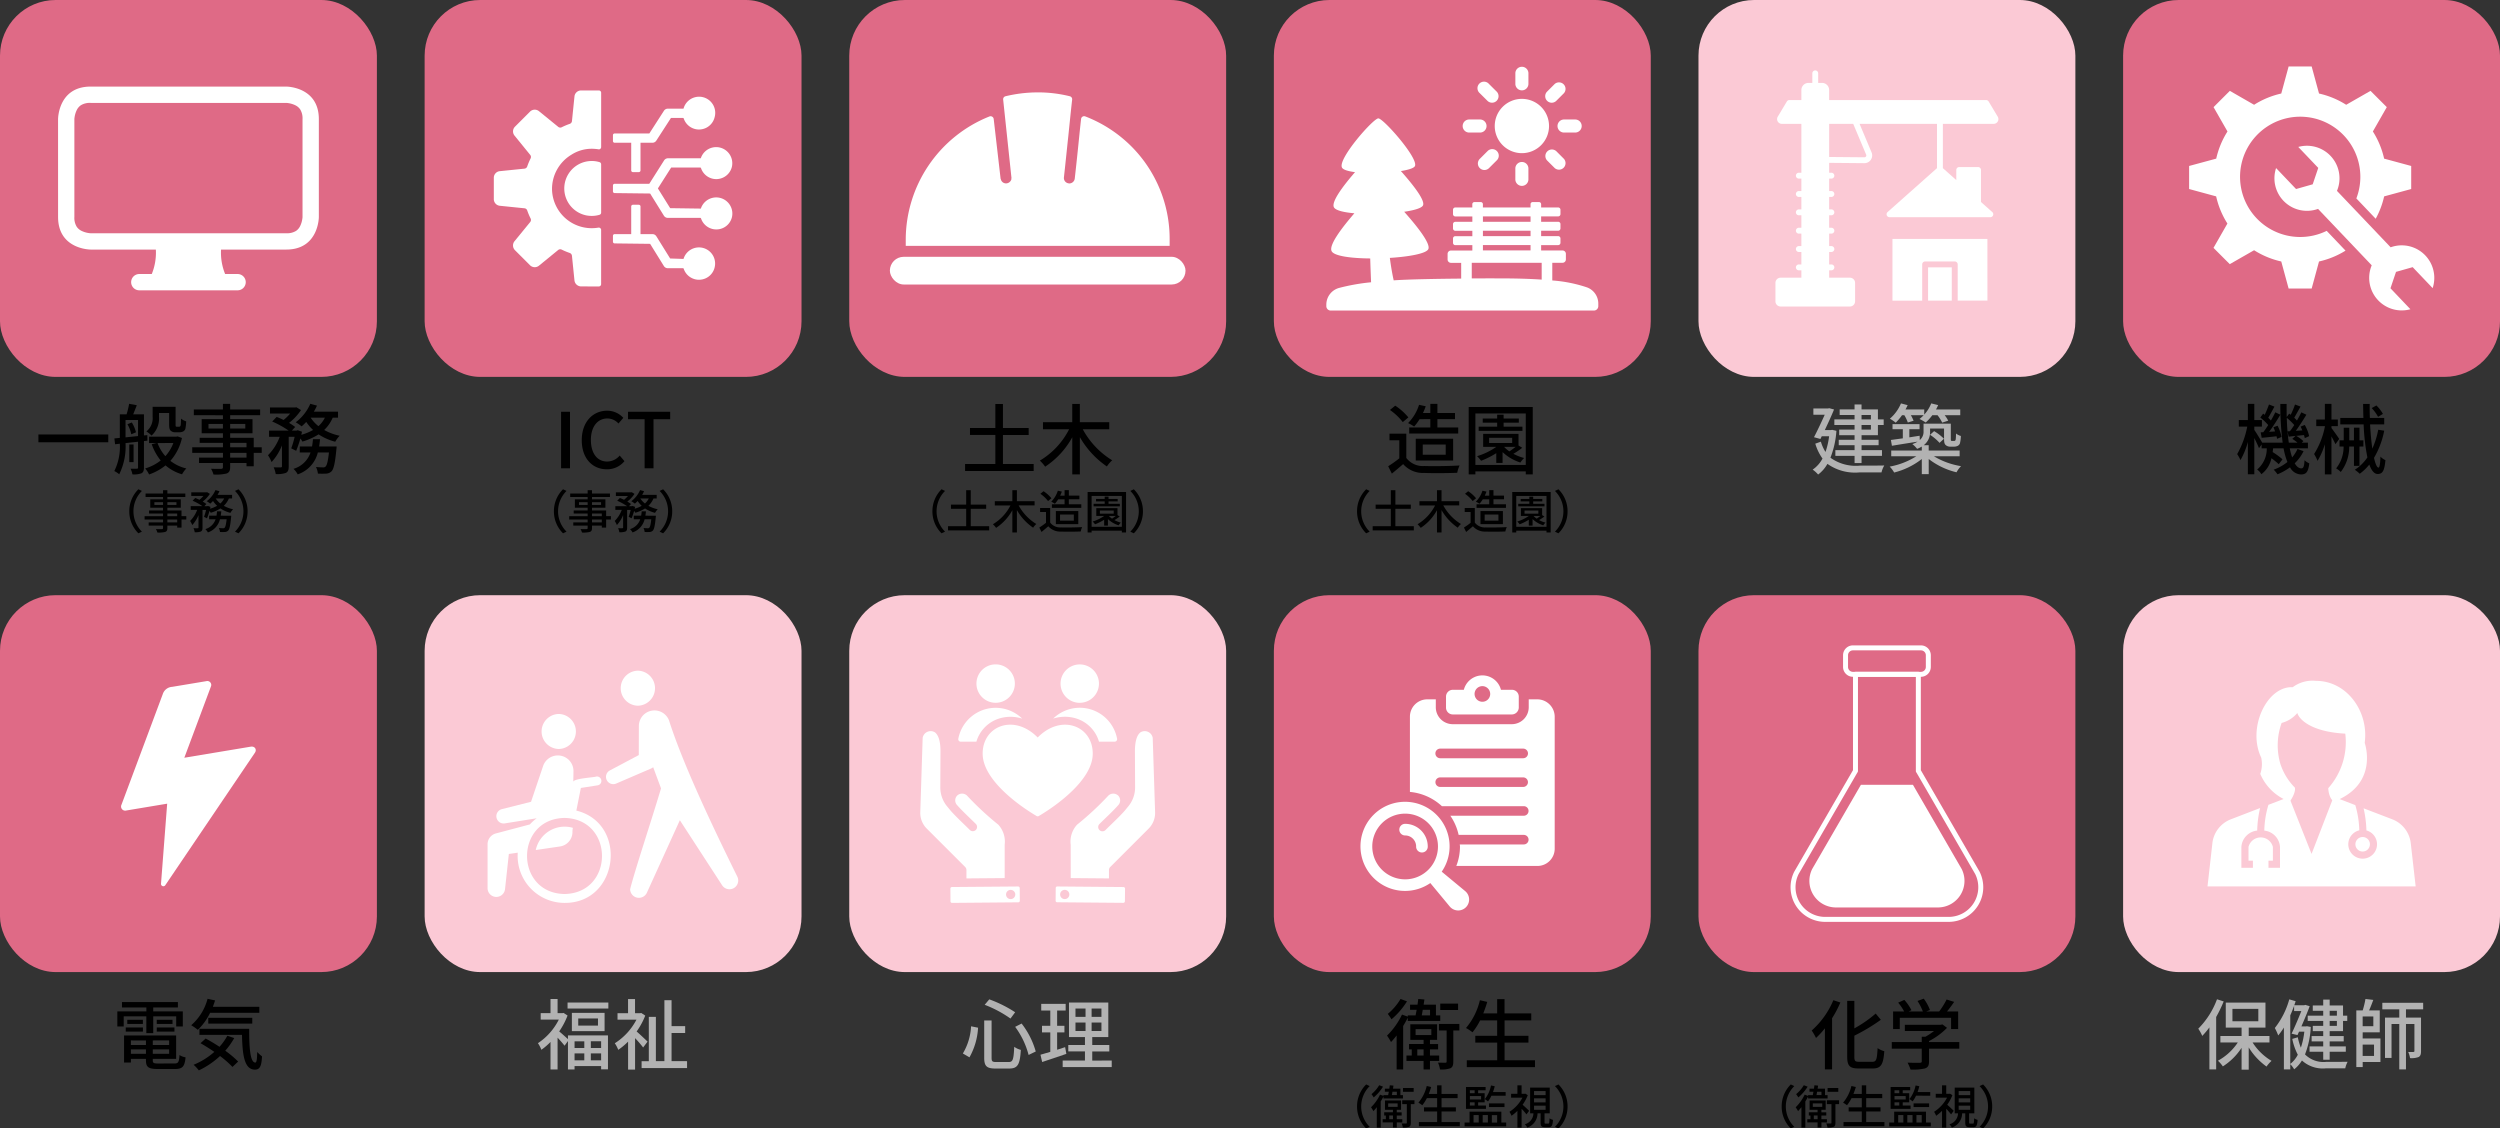
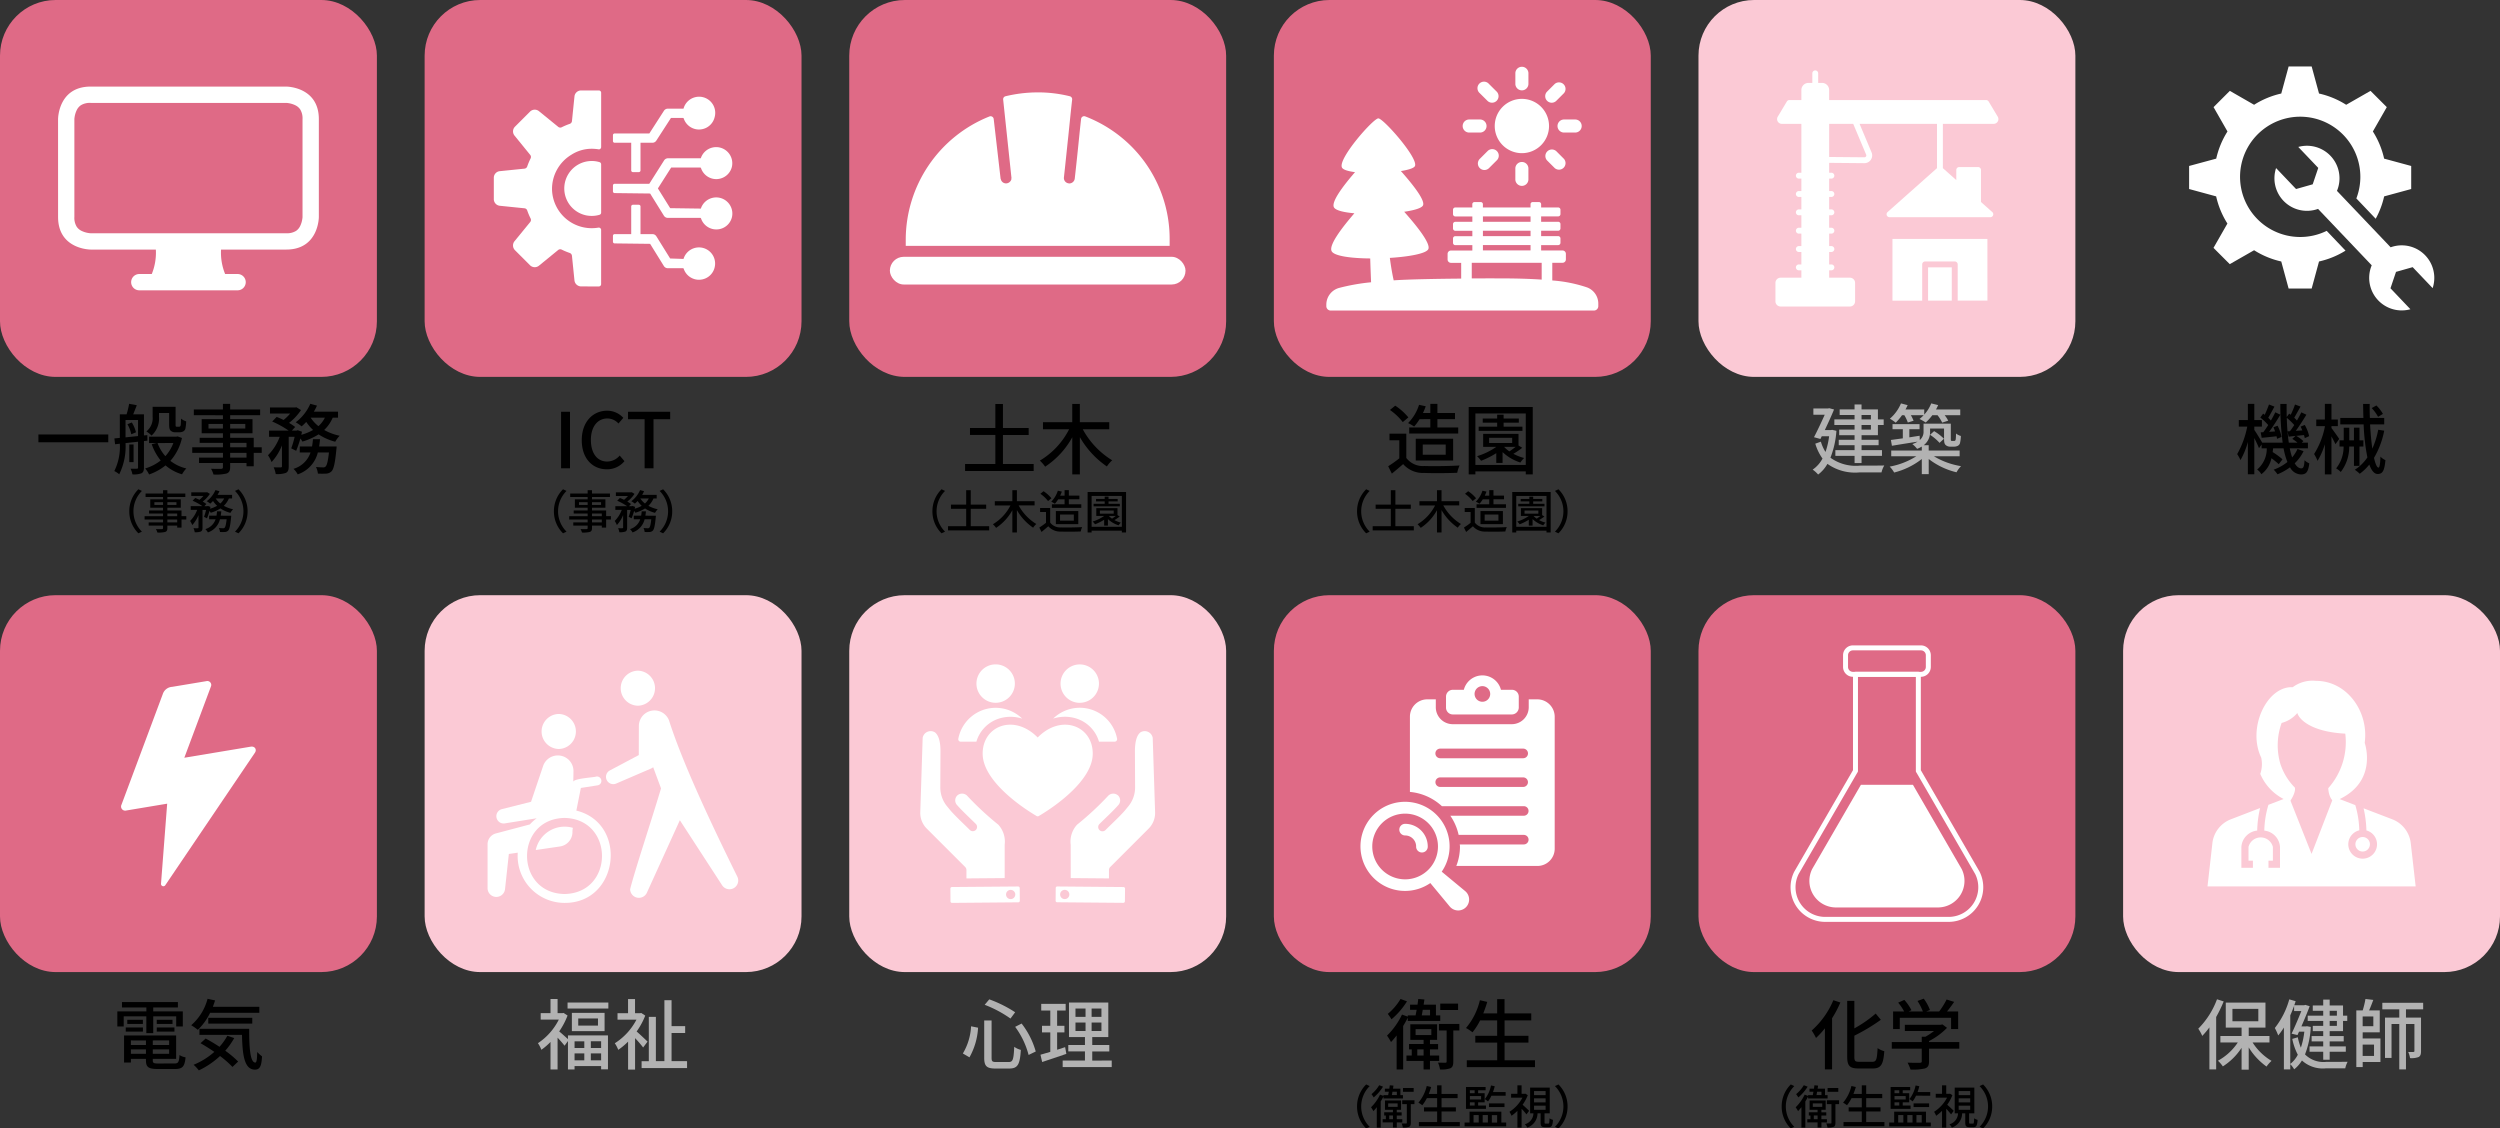
<svg xmlns="http://www.w3.org/2000/svg" viewBox="0 0 325.36 146.866">
  <rect x="0" y="0" width="325.36" height="146.866" fill="#333333" stroke="none" />
  <defs>
    <style>.cls-1{fill:#df6a86;}.cls-2{fill:#fbc9d5;}.cls-3{fill:#b2b2b2;}.cls-4,.cls-5{fill:#fff;}.cls-5{fill-rule:evenodd;}</style>
  </defs>
  <g id="レイヤー_2" data-name="レイヤー 2">
    <g id="文字">
      <rect class="cls-1" width="49.051" height="49.051" rx="7.241" />
      <rect class="cls-1" x="55.262" width="49.051" height="49.051" rx="7.241" />
      <rect class="cls-1" x="110.524" width="49.051" height="49.051" rx="7.241" />
      <rect class="cls-1" x="165.786" width="49.051" height="49.051" rx="7.241" />
      <rect class="cls-2" x="221.047" width="49.051" height="49.051" rx="7.241" />
-       <rect class="cls-1" x="276.309" width="49.051" height="49.051" rx="7.241" />
      <path d="M14.092,56.539v1.02H5v-1.02Z" />
      <path d="M18.734,57.4v3.449c0,.389-.08.619-.33.749a2.889,2.889,0,0,1-1.169.14,2.62,2.62,0,0,0-.25-.74c.37.01.72.01.819,0,.121,0,.161-.04.161-.149V57.488l-1.629.18a8.116,8.116,0,0,1-.821,4.058,2.946,2.946,0,0,0-.639-.42,7.083,7.083,0,0,0,.719-3.558l-.619.07-.09-.759.709-.071V53.92h.88a10.838,10.838,0,0,0,.33-1.369l1,.19c-.16.4-.33.829-.469,1.179h1.4v2.749l.44-.04.009.72Zm-.769-.649V54.66H16.336v2.259Zm-.81-1.77a4.3,4.3,0,0,1,.54,1.28l-.61.259a4.3,4.3,0,0,0-.5-1.309Zm.229,5.167h-.559v-2.3h.559ZM23.681,57a6.677,6.677,0,0,1-1.508,2.978,5.389,5.389,0,0,0,2.078.99,3.556,3.556,0,0,0-.56.76,5.7,5.7,0,0,1-2.148-1.16,6.986,6.986,0,0,1-2.139,1.18,3.384,3.384,0,0,0-.51-.78,5.989,5.989,0,0,0,2.019-1.039,7.118,7.118,0,0,1-1.169-2.119l.659-.15h-1v-.83h3.548l.16-.039ZM20.693,54.25a2.985,2.985,0,0,1-.97,2.438,3.539,3.539,0,0,0-.67-.54,2.209,2.209,0,0,0,.81-1.918V52.94h2.988v2.249c0,.17,0,.281.04.31a.2.2,0,0,0,.141.04h.22a.391.391,0,0,0,.17-.029.319.319,0,0,0,.1-.221c.021-.13.03-.43.04-.81a2.062,2.062,0,0,0,.67.361,5.656,5.656,0,0,1-.11.969.6.6,0,0,1-.32.36,1.226,1.226,0,0,1-.48.09h-.509a.832.832,0,0,1-.59-.2c-.15-.14-.21-.32-.21-.889V53.75H20.693Zm-.19,3.408a5.3,5.3,0,0,0,1.019,1.709,5.338,5.338,0,0,0,1.04-1.709Z" />
      <path d="M34.061,58.937h-1.04v1.749h-.939v-.429H29.954v.519c0,.51-.131.72-.471.85a5.873,5.873,0,0,1-1.7.13,2.942,2.942,0,0,0-.32-.75c.549.02,1.149.02,1.309.011.18-.011.239-.061.239-.231v-.529H25.9v-.7h3.118v-.62h-4v-.729h4v-.57H25.985v-.66h3.028v-.589H26.246V54.55h2.767v-.51H25.226v-.75h3.787v-.73h.941v.73h3.9v.75h-3.9v.51h2.908v1.839H29.954v.589h3.067v1.23h1.04Zm-5.048-3.168v-.6H27.134v.6Zm.941-.6v.6h1.969v-.6Zm0,3.038h2.128v-.57H29.954Zm2.128.729H29.954v.62h2.128Z" />
      <path d="M43.3,54.36a4.817,4.817,0,0,1-1.109,1.6,7.034,7.034,0,0,0,2.019.75,3.431,3.431,0,0,0-.579.779,7.089,7.089,0,0,1-2.169-.96,8.258,8.258,0,0,1-2.11.94,2.542,2.542,0,0,0-.26-.409,13.549,13.549,0,0,1-.549,1.609l-.64-.32a10.878,10.878,0,0,0,.44-1.5h-.769v3.837c0,.45-.07.7-.37.86a3.455,3.455,0,0,1-1.32.15,3.294,3.294,0,0,0-.269-.88c.4.02.8.02.919.01s.16-.03.16-.149V57.968a7.077,7.077,0,0,1-1.35,2.169,4.407,4.407,0,0,0-.469-.89,6.6,6.6,0,0,0,1.529-2.4H35.016v-.81h2.548a12.476,12.476,0,0,0-2.139-1.18l.581-.6c.279.11.6.25.9.4a5.687,5.687,0,0,0,.859-.84H35.136v-.79h3.289L38.574,53l.6.369a7.014,7.014,0,0,1-1.559,1.669,7.13,7.13,0,0,1,.8.53l-.43.47h.62l.14-.05.559.2c-.029.13-.059.261-.089.4a6.616,6.616,0,0,0,1.529-.63,5.862,5.862,0,0,1-.89-1.05,6.325,6.325,0,0,1-.6.58,5.493,5.493,0,0,0-.77-.529,5.965,5.965,0,0,0,1.9-2.409l.87.24a8.341,8.341,0,0,1-.411.789h3.149v.78Zm.51,3.747s-.01.241-.03.37c-.17,1.79-.35,2.559-.629,2.859a1.061,1.061,0,0,1-.67.3,10.071,10.071,0,0,1-1.109,0,2.452,2.452,0,0,0-.25-.86c.389.04.76.05.929.05a.383.383,0,0,0,.32-.109c.17-.151.309-.66.44-1.829H41.363a4,4,0,0,1-2.619,2.848,2.734,2.734,0,0,0-.55-.719,3.305,3.305,0,0,0,2.219-2.129h-1.4v-.781h1.6c.05-.309.09-.619.12-.949h.919c-.029.33-.069.64-.119.949ZM40.433,54.36a4.557,4.557,0,0,0,1.009,1.1,3.612,3.612,0,0,0,.84-1.1Z" />
      <path d="M16.826,66.542a4,4,0,0,1,1.187-2.867l.456.216a3.736,3.736,0,0,0,0,5.3l-.456.216A4,4,0,0,1,16.826,66.542Z" />
      <path d="M24.247,67.615h-.623v1.049H23.06v-.258H21.783v.313c0,.305-.078.431-.282.509a3.534,3.534,0,0,1-1.02.078,1.754,1.754,0,0,0-.191-.45c.329.012.689.012.785.006s.143-.036.143-.137v-.319h-1.87v-.42h1.87v-.371h-2.4v-.438h2.4v-.342H19.4v-.4h1.816v-.353H19.557v-1.1h1.661v-.3H18.946v-.451h2.272v-.437h.565v.437h2.338v.451H21.783v.3h1.745v1.1H21.783v.353h1.841v.738h.623Zm-3.029-1.9v-.36H20.092v.36Zm.565-.36v.36h1.181v-.36Zm0,1.823H23.06v-.342H21.783Zm1.277.438H21.783v.371H23.06Z" />
      <path d="M29.792,64.868a2.9,2.9,0,0,1-.666.96,4.172,4.172,0,0,0,1.212.449,2.061,2.061,0,0,0-.349.468,4.256,4.256,0,0,1-1.3-.575,4.983,4.983,0,0,1-1.265.563,1.734,1.734,0,0,0-.156-.246,8.289,8.289,0,0,1-.33.966l-.384-.192a6.6,6.6,0,0,0,.264-.9h-.462v2.3c0,.27-.042.42-.222.516a2.066,2.066,0,0,1-.791.09,1.978,1.978,0,0,0-.162-.528c.24.012.48.012.552.006s.1-.018.1-.09V67.033a4.242,4.242,0,0,1-.81,1.3,2.6,2.6,0,0,0-.282-.534,3.968,3.968,0,0,0,.918-1.44H24.82v-.485h1.529a7.423,7.423,0,0,0-1.283-.708l.348-.359c.168.065.359.149.54.24a3.506,3.506,0,0,0,.515-.5H24.892v-.474h1.973l.09-.018.36.221a4.23,4.23,0,0,1-.935,1,4.224,4.224,0,0,1,.479.318l-.258.282h.372l.084-.03.335.12c-.017.078-.035.156-.053.24a4.1,4.1,0,0,0,.918-.378,3.544,3.544,0,0,1-.535-.63,3.869,3.869,0,0,1-.359.348,3.3,3.3,0,0,0-.462-.318,3.577,3.577,0,0,0,1.14-1.445l.521.144a4.939,4.939,0,0,1-.246.473h1.889v.468Zm.3,2.249s-.005.144-.018.222c-.1,1.073-.209,1.535-.377,1.715a.637.637,0,0,1-.4.18,6.053,6.053,0,0,1-.666,0,1.444,1.444,0,0,0-.15-.515c.234.023.456.029.558.029a.234.234,0,0,0,.192-.065c.1-.09.186-.4.264-1.1h-.87a2.4,2.4,0,0,1-1.571,1.709,1.632,1.632,0,0,0-.33-.432,1.979,1.979,0,0,0,1.331-1.277h-.84v-.468h.96c.031-.185.054-.372.073-.569H28.8c-.018.2-.042.384-.072.569ZM28.07,64.868a2.727,2.727,0,0,0,.606.66,2.185,2.185,0,0,0,.5-.66Z" />
      <path d="M32.223,66.542a4,4,0,0,1-1.187,2.866l-.455-.216a3.738,3.738,0,0,0,0-5.3l.455-.216A4,4,0,0,1,32.223,66.542Z" />
      <path d="M73.022,53.59h1.159v7.356H73.022Z" />
      <path d="M75.713,57.288c0-2.4,1.459-3.838,3.317-3.838a2.836,2.836,0,0,1,2.089.93l-.629.739a1.957,1.957,0,0,0-1.44-.659c-1.269,0-2.149,1.059-2.149,2.788,0,1.749.82,2.818,2.119,2.818a2.14,2.14,0,0,0,1.629-.779l.62.73a2.907,2.907,0,0,1-2.289,1.059C77.132,61.076,75.713,59.7,75.713,57.288Z" />
      <path d="M83.891,54.559H81.733V53.59h5.486v.969H85.05v6.387H83.891Z" />
      <path d="M72.088,66.542a4,4,0,0,1,1.187-2.867l.456.216a3.736,3.736,0,0,0,0,5.3l-.456.216A4,4,0,0,1,72.088,66.542Z" />
      <path d="M79.508,67.615h-.624v1.049h-.563v-.258H77.044v.313c0,.305-.078.431-.283.509a3.526,3.526,0,0,1-1.019.078,1.724,1.724,0,0,0-.192-.45c.33.012.69.012.786.006s.143-.036.143-.137v-.319h-1.87v-.42h1.87v-.371h-2.4v-.438h2.4v-.342H74.663v-.4h1.816v-.353H74.818v-1.1h1.661v-.3H74.207v-.451h2.272v-.437h.565v.437h2.338v.451H77.044v.3h1.745v1.1H77.044v.353h1.84v.738h.624Zm-3.029-1.9v-.36H75.352v.36Zm.565-.36v.36h1.18v-.36Zm0,1.823h1.277v-.342H77.044Zm1.277.438H77.044v.371h1.277Z" />
      <path d="M85.052,64.868a2.883,2.883,0,0,1-.666.96,4.194,4.194,0,0,0,1.212.449,2.087,2.087,0,0,0-.348.468,4.256,4.256,0,0,1-1.3-.575,4.974,4.974,0,0,1-1.266.563,1.715,1.715,0,0,0-.155-.246,8.481,8.481,0,0,1-.33.966l-.384-.192a6.6,6.6,0,0,0,.264-.9h-.462v2.3c0,.27-.042.42-.222.516a2.075,2.075,0,0,1-.792.09,1.975,1.975,0,0,0-.161-.528c.239.012.48.012.552.006s.1-.018.1-.09V67.033a4.242,4.242,0,0,1-.81,1.3A2.7,2.7,0,0,0,80,67.8a3.968,3.968,0,0,0,.918-1.44h-.834v-.485H81.61a7.461,7.461,0,0,0-1.283-.708l.348-.359c.167.065.359.149.54.24a3.506,3.506,0,0,0,.515-.5H80.153v-.474h1.973l.09-.018.36.221a4.214,4.214,0,0,1-.936,1,4.156,4.156,0,0,1,.48.318l-.258.282h.372l.084-.03.335.12c-.018.078-.035.156-.054.24a4.064,4.064,0,0,0,.918-.378,3.538,3.538,0,0,1-.534-.63,3.869,3.869,0,0,1-.359.348,3.358,3.358,0,0,0-.462-.318A3.575,3.575,0,0,0,83.3,63.783l.522.144a4.939,4.939,0,0,1-.246.473h1.889v.468Zm.306,2.249s-.006.144-.018.222c-.1,1.073-.209,1.535-.377,1.715a.642.642,0,0,1-.4.18,6.032,6.032,0,0,1-.665,0,1.444,1.444,0,0,0-.15-.515c.234.023.456.029.557.029a.236.236,0,0,0,.193-.065c.1-.09.185-.4.263-1.1h-.87a2.4,2.4,0,0,1-1.57,1.709,1.653,1.653,0,0,0-.33-.432,1.983,1.983,0,0,0,1.331-1.277h-.84v-.468h.96c.03-.185.054-.372.072-.569h.552c-.018.2-.042.384-.072.569Zm-2.027-2.249a2.727,2.727,0,0,0,.606.66,2.185,2.185,0,0,0,.5-.66Z" />
      <path d="M87.484,66.542A4,4,0,0,1,86.3,69.408l-.455-.216a3.738,3.738,0,0,0,0-5.3l.455-.216A4,4,0,0,1,87.484,66.542Z" />
      <path d="M134.525,60.387V61.3H125.6v-.909h3.938V56.608h-3.3V55.7h3.3V52.581h.99V55.7h3.348v.909h-3.348v3.779Z" />
      <path d="M140.918,55.869a10.72,10.72,0,0,0,3.828,4.038,3.811,3.811,0,0,0-.691.8,11.63,11.63,0,0,1-3.517-3.817v4.847h-.989V56.908a10.832,10.832,0,0,1-3.529,3.828,4.726,4.726,0,0,0-.689-.789,10.027,10.027,0,0,0,3.807-4.078h-3.4v-.92h3.809V52.571h.989v2.378h3.828v.92Z" />
      <path d="M121.349,66.542a4,4,0,0,1,1.188-2.867l.456.216a3.734,3.734,0,0,0,0,5.3l-.456.216A3.993,3.993,0,0,1,121.349,66.542Z" />
      <path d="M128.735,68.484v.546H123.38v-.546h2.362V66.218h-1.979v-.546h1.979V63.8h.594v1.871h2.008v.546h-2.008v2.266Z" />
      <path d="M132.57,65.774a6.43,6.43,0,0,0,2.3,2.422,2.278,2.278,0,0,0-.414.481,6.987,6.987,0,0,1-2.111-2.291v2.908h-.593V66.4a6.507,6.507,0,0,1-2.117,2.3,2.832,2.832,0,0,0-.415-.473,6.03,6.03,0,0,0,2.286-2.447h-2.039v-.551h2.285V63.8h.593v1.428h2.3v.551Z" />
      <path d="M136.675,68.011a1.633,1.633,0,0,0,1.416.63c.665.023,2,0,2.746-.042a2.42,2.42,0,0,0-.186.569c-.678.03-1.884.042-2.567.012a2.053,2.053,0,0,1-1.655-.69c-.282.246-.57.486-.881.744l-.289-.576a9.346,9.346,0,0,0,.871-.617V66.632h-.768v-.516h1.313Zm-.276-2.8a4.505,4.505,0,0,0-1-.947l.414-.336a4.686,4.686,0,0,1,1.026.918Zm1.314-.228a4.253,4.253,0,0,1-.426.577,3.172,3.172,0,0,0-.474-.271,3.505,3.505,0,0,0,.858-1.427l.521.114a4.906,4.906,0,0,1-.216.528h.575v-.714h.552V64.5h1.374v.479H139.1v.648h1.625V66.1H136.9V65.63h1.648v-.648Zm-.3,3.233v-1.7h2.92v1.7Zm.545-.456h1.793v-.8h-1.793Z" />
      <path d="M146.549,64.035v5.259H146V69.06h-3.934v.234h-.521V64.035ZM146,68.557V64.539h-3.934v4.018Zm-.276-1.338a5.435,5.435,0,0,1-.689.467,3.592,3.592,0,0,0,.839.331,1.8,1.8,0,0,0-.293.353,3.606,3.606,0,0,1-1.392-.815V68.4H143.7v-.761a6.356,6.356,0,0,1-1.187.593,2.84,2.84,0,0,0-.312-.359,5.18,5.18,0,0,0,1.5-.726h-1.025V66.134h2.758v.905Zm.018-1.319h-3.418v-.33h1.445v-.312h-1.127v-.324h1.127v-.3h.5v.3h1.188v.324h-1.188v.312h1.469Zm-2.6.948h1.8v-.409h-1.8Zm1.176.305a2.375,2.375,0,0,0,.407.348c.162-.108.336-.234.487-.354h-.894Z" />
-       <path d="M148.747,66.542a3.993,3.993,0,0,1-1.188,2.866l-.455-.216a3.736,3.736,0,0,0,0-5.3l.455-.216A4,4,0,0,1,148.747,66.542Z" />
      <path d="M183.022,59.6a2.717,2.717,0,0,0,2.359,1.049c1.109.04,3.328.01,4.577-.07a4.236,4.236,0,0,0-.31.95c-1.13.05-3.139.07-4.277.02a3.422,3.422,0,0,1-2.759-1.15c-.47.411-.949.81-1.47,1.24l-.479-.959a15.425,15.425,0,0,0,1.449-1.03V57.3h-1.279v-.86h2.189Zm-.46-4.667a7.5,7.5,0,0,0-1.669-1.579l.69-.56a7.867,7.867,0,0,1,1.709,1.529Zm2.189-.38a6.95,6.95,0,0,1-.71.96,5.02,5.02,0,0,0-.789-.451,5.815,5.815,0,0,0,1.428-2.378l.87.19a8.426,8.426,0,0,1-.36.879h.96V52.56h.919v1.19h2.289v.8h-2.289v1.079h2.709v.79H183.4v-.79h2.749V54.55Zm-.5,5.386V57.1h4.867v2.837Zm.91-.758h2.988v-1.33h-2.988Z" />
      <path d="M199.478,52.971v8.765h-.909v-.39h-6.557v.39h-.87V52.971Zm-.909,7.536v-6.7h-6.557v6.7Zm-.46-2.23a8.973,8.973,0,0,1-1.149.781,6.01,6.01,0,0,0,1.4.549,3.068,3.068,0,0,0-.49.589,6.039,6.039,0,0,1-2.319-1.358v1.409h-.819v-1.27a10.762,10.762,0,0,1-1.979.99,4.745,4.745,0,0,0-.52-.6,8.657,8.657,0,0,0,2.5-1.209h-1.709V56.469h4.6v1.508Zm.03-2.2h-5.7v-.55h2.408V55.01h-1.879v-.54h1.879v-.5h.84v.5h1.98v.54h-1.98v.519h2.449ZM193.8,57.658h3v-.68h-3Zm1.959.51a3.969,3.969,0,0,0,.68.579c.27-.18.56-.39.81-.589h-1.49Z" />
      <path d="M176.612,66.542a4,4,0,0,1,1.188-2.867l.455.216a3.734,3.734,0,0,0,0,5.3l-.455.216A3.993,3.993,0,0,1,176.612,66.542Z" />
      <path d="M184,68.484v.546h-5.355v-.546h2.363V66.218h-1.979v-.546h1.979V63.8h.593v1.871h2.009v.546H181.6v2.266Z" />
      <path d="M187.833,65.774a6.428,6.428,0,0,0,2.3,2.422,2.245,2.245,0,0,0-.413.481,6.989,6.989,0,0,1-2.112-2.291v2.908h-.594V66.4a6.487,6.487,0,0,1-2.116,2.3,2.825,2.825,0,0,0-.414-.473,6.027,6.027,0,0,0,2.285-2.447h-2.039v-.551h2.284V63.8h.594v1.428h2.3v.551Z" />
      <path d="M191.937,68.011a1.633,1.633,0,0,0,1.415.63c.666.023,2,0,2.747-.042a2.516,2.516,0,0,0-.186.569c-.678.03-1.883.042-2.567.012a2.054,2.054,0,0,1-1.655-.69c-.281.246-.569.486-.881.744l-.288-.576a9.071,9.071,0,0,0,.869-.617V66.632h-.767v-.516h1.313Zm-.275-2.8a4.527,4.527,0,0,0-1-.947l.414-.336a4.679,4.679,0,0,1,1.025.918Zm1.312-.228a4.168,4.168,0,0,1-.425.577,3.123,3.123,0,0,0-.474-.271,3.493,3.493,0,0,0,.857-1.427l.523.114a5.609,5.609,0,0,1-.216.528h.575v-.714h.552V64.5h1.373v.479h-1.373v.648h1.625V66.1h-3.826V65.63h1.649v-.648Zm-.3,3.233v-1.7h2.92v1.7Zm.545-.456h1.793v-.8H193.22Z" />
      <path d="M201.811,64.035v5.259h-.546V69.06h-3.933v.234h-.522V64.035Zm-.546,4.522V64.539h-3.933v4.018Zm-.275-1.338a5.373,5.373,0,0,1-.69.467,3.592,3.592,0,0,0,.839.331,1.915,1.915,0,0,0-.294.353,3.6,3.6,0,0,1-1.39-.815V68.4h-.492v-.761a6.364,6.364,0,0,1-1.188.593,2.83,2.83,0,0,0-.311-.359,5.193,5.193,0,0,0,1.5-.726h-1.026V66.134H200.7v.905Zm.018-1.319H197.59v-.33h1.445v-.312h-1.128v-.324h1.128v-.3h.5v.3h1.187v.324h-1.187v.312h1.469Zm-2.6.948h1.8v-.409h-1.8Zm1.176.305a2.375,2.375,0,0,0,.407.348c.162-.108.336-.234.486-.354h-.893Z" />
      <path d="M204.009,66.542a3.992,3.992,0,0,1-1.187,2.866l-.456-.216a3.736,3.736,0,0,0,0-5.3l.456-.216A3.994,3.994,0,0,1,204.009,66.542Z" />
      <path class="cls-3" d="M239,56.069a11.788,11.788,0,0,1-.78,3.5,5.633,5.633,0,0,0,3.828,1.03c.49,0,2.579,0,3.178-.021a3.259,3.259,0,0,0-.359.9h-2.839a6.2,6.2,0,0,1-4.2-1.11,4.369,4.369,0,0,1-1.209,1.39,3.988,3.988,0,0,0-.71-.64,4.076,4.076,0,0,0,1.279-1.439,6.476,6.476,0,0,1-.939-1.939l.729-.26a5.159,5.159,0,0,0,.6,1.339,9.824,9.824,0,0,0,.469-2.039h-.959l-.169.35-.84-.23c.469-.9,1.009-2.058,1.4-2.928h-1.479v-.81h1.909l.139-.04.64.17c-.31.77-.76,1.749-1.2,2.679h.809l.15-.03Zm2.359-.76h-2.629V54.58h2.629v-.57h-1.939v-.73h1.939v-.639h.909v.639H244.4v1.3h.75v.729h-.75v1.33h-2.129v.6h2.219v.7h-2.219v.64h2.658v.75h-2.658v.94h-.909v-.94h-2.5v-.75h2.5v-.64H239.3v-.7h2.06v-.6h-2v-.73h2Zm.909-.729h1.22v-.57h-1.22Zm1.22.729h-1.22v.6h1.22Z" />
      <path class="cls-3" d="M251.681,59.377a9.87,9.87,0,0,0,3.538,1.289,3.515,3.515,0,0,0-.589.8,9.524,9.524,0,0,1-3.619-1.729v1.969h-.9V59.737a9.611,9.611,0,0,1-3.6,1.759,3.585,3.585,0,0,0-.58-.77,9.7,9.7,0,0,0,3.469-1.349h-3.269v-.739h3.978v-.52a3.971,3.971,0,0,1-.609.3,3.309,3.309,0,0,0-.62-.62,3.629,3.629,0,0,0,.68-.32c-1.189.19-2.419.38-3.339.539l-.13-.758c.441-.061.97-.131,1.55-.21v-1.19H246.3V55.2h3.519v.66h-1.33v1.06c.44-.07.89-.141,1.34-.21l.019.559a1.385,1.385,0,0,0,.49-1.139V55.14h3.548v1.888c0,.17,0,.281.031.31a.161.161,0,0,0,.139.051h.21a.394.394,0,0,0,.17-.031.309.309,0,0,0,.09-.2c.02-.12.03-.39.04-.739a1.7,1.7,0,0,0,.63.319,4.467,4.467,0,0,1-.12.95.569.569,0,0,1-.3.34,1.073,1.073,0,0,1-.49.1h-.47a.86.86,0,0,1-.589-.2c-.16-.15-.221-.32-.221-.9V55.769h-1.818v.379a2.151,2.151,0,0,1-.819,1.789h.638v.7h4.029v.739Zm-4.147-5.337a6.859,6.859,0,0,1-.819.97,5.181,5.181,0,0,0-.76-.52A5.292,5.292,0,0,0,247.4,52.5l.869.229a5.959,5.959,0,0,1-.279.56h2.438v.67a4.77,4.77,0,0,0,.91-1.459l.9.22a5.06,5.06,0,0,1-.279.569h3.158v.75h-2.029a3.589,3.589,0,0,1,.459.71l-.779.25a5.5,5.5,0,0,0-.61-.96h-.679a6.172,6.172,0,0,1-.86.949,5.88,5.88,0,0,0-.81-.459,4.06,4.06,0,0,0,.54-.49h-1.659a5.079,5.079,0,0,1,.35.72l-.749.229a5.222,5.222,0,0,0-.451-.949Zm4.178,2.069a6.231,6.231,0,0,1,1.279.99l-.569.539a6.054,6.054,0,0,0-1.241-1.049Z" />
      <path d="M299.792,58.718a5.447,5.447,0,0,1-1.15,1.579c.25.429.54.659.86.659.27,0,.37-.22.42-1.06a2.164,2.164,0,0,0,.62.411c-.141,1.119-.4,1.439-1.1,1.439a1.669,1.669,0,0,1-1.409-.93,7.355,7.355,0,0,1-1.629.91,3.88,3.88,0,0,0-.5-.6,6.09,6.09,0,0,0,1.789-1,9.063,9.063,0,0,1-.5-1.779h-1.359c-.02.169-.04.33-.06.49a9.463,9.463,0,0,1,1.279.939l-.49.64a9.027,9.027,0,0,0-.949-.78,3.5,3.5,0,0,1-1.31,2.079,2.118,2.118,0,0,0-.549-.61,3.508,3.508,0,0,0,1.25-2.758h-.67v-.5l-.34.48c-.12-.311-.37-.85-.61-1.319v4.717h-.839V57.518a10.055,10.055,0,0,1-.959,2.359,5.193,5.193,0,0,0-.431-.779,11.733,11.733,0,0,0,1.31-3.579h-1.1V54.67h1.18V52.56h.839v2.11h.99v.849h-.99v.43c.25.36.83,1.31,1.03,1.659h2.658a38.02,38.02,0,0,1-.3-5.037h.819c-.009.579,0,1.15.011,1.7l.32-.439c.07.05.129.1.2.15a10.681,10.681,0,0,0,.559-1.339l.72.27c-.28.489-.58,1.049-.819,1.449a3.869,3.869,0,0,1,.349.369c.22-.379.42-.749.57-1.069l.66.31c-.41.679-.92,1.479-1.38,2.1l.85-.06c-.07-.17-.14-.34-.22-.49l.54-.219a5.16,5.16,0,0,1,.569,1.459l-.569.259c-.021-.12-.061-.259-.1-.4-.349.039-.689.069-1.009.109a4.805,4.805,0,0,1,.93.68l-.21.2h.8v.74H298a9.133,9.133,0,0,0,.309,1.179,4.773,4.773,0,0,0,.7-1.1Zm-5.238-2.469c.21-.27.42-.59.64-.93a7.005,7.005,0,0,0-1.029-.979l.37-.51c.069.05.13.1.2.16.21-.43.42-.96.561-1.349l.709.28c-.27.489-.56,1.049-.81,1.449.13.12.25.25.35.359.22-.379.42-.749.57-1.069l.659.31c-.43.719-.97,1.569-1.459,2.229l.77-.051c-.06-.189-.14-.379-.21-.548l.54-.191a5.243,5.243,0,0,1,.51,1.459l-.581.24a2.34,2.34,0,0,0-.07-.33c-.689.08-1.339.151-1.929.2l-.129-.71Zm3.469-.13c.18-.23.369-.51.56-.8a7.324,7.324,0,0,0-.97-.939,26.719,26.719,0,0,0,.26,3.228H299a5.278,5.278,0,0,0-.669-.49l.42-.39-.9.1-.14-.689Z" />
      <path d="M303.945,57.808c-.11-.249-.32-.65-.52-1.019v4.947h-.859V57.818a9.55,9.55,0,0,1-.95,2.158,5.793,5.793,0,0,0-.449-.889,10.337,10.337,0,0,0,1.4-3.548v-.08h-1.12V54.6h1.12V52.56h.859V54.6h.83v.859h-.83v.25c.23.29.87,1.189,1.009,1.419Zm2.408,2.819V58.118h-.619a5.312,5.312,0,0,1-1.1,3.308,2.865,2.865,0,0,0-.6-.47,4.465,4.465,0,0,0,.97-2.838h-.531v-.809h.55v-1.64h.72v1.64h.609v-1.65h.72v1.65h.51v.809h-.51v2.509Zm3.939-4.578a11.134,11.134,0,0,1-1.329,3.538c.179.8.389,1.269.588,1.269.13,0,.221-.45.25-1.429a2.048,2.048,0,0,0,.65.46c-.13,1.379-.369,1.8-1.009,1.8-.46,0-.809-.459-1.09-1.228a6.443,6.443,0,0,1-1.249,1.2,4.3,4.3,0,0,0-.639-.52,5.692,5.692,0,0,0,1.638-1.609,27.219,27.219,0,0,1-.489-4.3h-3.038V54.39h3.008c-.02-.6-.031-1.209-.04-1.819h.859c-.01.61,0,1.229.021,1.819h1.869v.839h-1.839c.059,1.19.17,2.279.289,3.159a10.694,10.694,0,0,0,.769-2.459Zm-.8-1.8a5.209,5.209,0,0,0-.829-1.14l.609-.34a4.714,4.714,0,0,1,.85,1.1Z" />
      <rect class="cls-1" y="77.459" width="49.051" height="49.051" rx="7.241" />
      <rect class="cls-2" x="55.262" y="77.459" width="49.051" height="49.051" rx="7.241" />
      <rect class="cls-2" x="110.524" y="77.459" width="49.051" height="49.051" rx="7.241" />
      <rect class="cls-1" x="165.786" y="77.459" width="49.051" height="49.051" rx="7.241" />
      <rect class="cls-1" x="221.047" y="77.459" width="49.051" height="49.051" rx="7.241" />
      <rect class="cls-2" x="276.309" y="77.459" width="49.051" height="49.051" rx="7.241" />
      <path d="M19.044,132.268H16.1v1.32h-.829v-1.959h3.778v-.51H15.876v-.709h7.276v.709H19.943v.51h3.849v1.959h-.861v-1.32H19.943v2.189h-.9Zm3.658,6.137c.5,0,.6-.17.659-1.1a1.939,1.939,0,0,0,.79.3c-.12,1.21-.39,1.52-1.4,1.52H20.563c-1.229,0-1.569-.231-1.569-1.13v-.189H17.035v.479h-.89v-3.528h6.777v3.049H19.883V138c0,.351.121.41.74.41Zm-6.337-4.687H18.6v.54H16.365Zm2.229-1v.539H16.565v-.539Zm-1.559,2.688V136h1.959v-.59Zm1.959,1.738v-.569H17.035v.569Zm3.018-1.738H19.883V136h2.129Zm0,1.738v-.569H19.883v.569Zm.44-4.426v.539H20.4v-.539Zm-2.049,1h2.3v.54H20.4Z" />
      <path d="M27.344,131.809a7.576,7.576,0,0,1-1.6,2.218,6.966,6.966,0,0,0-.86-.6,6.848,6.848,0,0,0,2.129-3.438l.98.21c-.091.279-.191.56-.29.829h6.047v.78Zm3.139,3.288a9.292,9.292,0,0,1-1.169,1.649,12.625,12.625,0,0,1,1.679,1.409l-.739.7a12.354,12.354,0,0,0-1.62-1.42,10.85,10.85,0,0,1-2.758,1.87,5.125,5.125,0,0,0-.68-.73,9.491,9.491,0,0,0,2.7-1.679c-.6-.41-1.219-.8-1.8-1.129l.67-.61c.57.31,1.2.68,1.8,1.079a7.232,7.232,0,0,0,1.02-1.439Zm1.949-1.209c-.01,2.488.13,4.4.8,4.4.181-.01.231-.559.24-1.379a4.7,4.7,0,0,0,.63.57c-.07,1.239-.259,1.719-.92,1.729-1.388-.01-1.629-1.89-1.688-4.527H25.956v-.79Zm-5.327-.67v-.759h5.727v.759Z" />
      <path class="cls-3" d="M73.916,134.747h5.207v4.418h-.89v-.42H74.775v.439h-.859v-3.7l-.441.61c-.2-.26-.579-.7-.909-1.05v4.137h-.92v-3.578a8.209,8.209,0,0,1-1.189,1.02,4.092,4.092,0,0,0-.449-.859,7.919,7.919,0,0,0,2.718-3.069H70.367v-.84h1.279v-1.839h.92v1.839h.619l.16-.029.52.34a9.712,9.712,0,0,1-1.089,2.068c.3.24.859.75,1.14,1Zm5.257-4.277v.789H73.865v-.789Zm-.491,1.349V134.2H74.425v-2.378Zm-3.907,3.7v.87h1.269v-.87Zm0,2.478h1.269v-.9H74.775Zm3.048-5.446H75.255v.928h2.568Zm.41,2.968h-1.34v.87h1.34Zm0,2.478v-.9h-1.34v.9Z" />
      <path class="cls-3" d="M83.7,136.326a13.6,13.6,0,0,0-1.049-1.219V139.2h-.91v-3.638a8.745,8.745,0,0,1-1.279,1.069,4.354,4.354,0,0,0-.449-.859,8,8,0,0,0,2.818-3.069H80.367v-.84h1.369v-1.839h.91v1.839h.65l.16-.029.519.34a9.661,9.661,0,0,1-1.119,2.068c.44.38,1.209,1.11,1.419,1.32Zm5.717,1.779v.9H83.5v-.9h.939v-5.766h.919V138.1h1.11V130.17H87.4v3.378h1.77v.889H87.4V138.1Z" />
      <path class="cls-3" d="M127.29,133.748a8.832,8.832,0,0,1-1.12,3.857l-.86-.5a7.647,7.647,0,0,0,1.07-3.538Zm1.759-.939v4.857c0,.47.1.55.609.55h1.619c.55,0,.64-.34.72-1.98a2.507,2.507,0,0,0,.859.4c-.12,1.879-.38,2.427-1.509,2.427h-1.789c-1.149,0-1.469-.309-1.469-1.4v-4.857Zm-.3-2.75a16.092,16.092,0,0,1,3.368,1.68l-.609.82a15.047,15.047,0,0,0-3.359-1.79Zm4.208,3.149a10.617,10.617,0,0,1,1.839,3.638l-.93.45a10.69,10.69,0,0,0-1.749-3.658Z" />
      <path class="cls-3" d="M138.779,137.156c-1.09.38-2.249.77-3.148,1.06l-.22-.95c.359-.1.8-.22,1.279-.37v-2.539h-1.08V133.5h1.08v-1.989h-1.18v-.86h3.179v.86H137.58V133.5h.949v.859h-.949v2.259c.34-.11.7-.22,1.039-.34Zm5.906.869v.85H138.3v-.85h2.9v-1.189h-2.168V136H141.2v-1.03h-2.078v-4.5h5.117v4.5h-2.089V136h2.219v.839h-2.219v1.189Zm-4.717-5.686h1.309v-1.08h-1.309Zm0,1.839h1.309v-1.1h-1.309Zm3.378-2.919h-1.279v1.08h1.279Zm0,1.819h-1.279v1.1h1.279Z" />
      <path d="M183.212,132.448c-.18.361-.38.72-.6,1.08v5.656h-.85v-4.427a9.357,9.357,0,0,1-.729.86,7.657,7.657,0,0,0-.52-.84,9.447,9.447,0,0,0,1.949-2.738l.75.27v-.161h1.019c.04-.229.09-.469.14-.729h-.86v-.67h.97c.04-.26.069-.509.1-.739l.8.07c-.031.21-.071.439-.1.669h1.6v1.4h.559v.72h-4.227Zm-.1-2.129a9.936,9.936,0,0,1-2.02,2.339,6.725,6.725,0,0,0-.479-.709,7.426,7.426,0,0,0,1.659-1.939Zm2.988,7.756v1.109h-.83v-1.109h-2.228v-.7h.689v-.8h-.359v-.7h1.9v-.54h-1.728v-2.029h3.487v2.029H186.1v.54h1.06v.7H186.1v.8h1.2v.7Zm-1.869-3.368h2.049v-.77h-2.049Zm1.039,2.669v-.8h-.819v.8Zm-.109-5.957c-.04.26-.08.5-.13.729h1.079v-.729Zm4.766,2.688h-.789v4.048c0,.45-.08.72-.37.87a3.45,3.45,0,0,1-1.359.159,3.51,3.51,0,0,0-.26-.889c.441.011.84.011.96.011s.16-.04.16-.161v-4.038h-1v-.849h2.658Zm-.169-2.658h-2.319v-.84h2.319Z" />
      <path d="M199.768,137.985v.9h-8.875v-.9h3.957v-2.3H192V134.8h2.847v-2h-2.218a8.659,8.659,0,0,1-.99,1.549,5.806,5.806,0,0,0-.849-.56,8.641,8.641,0,0,0,1.809-3.618l.959.22c-.149.509-.33,1.019-.519,1.5h1.808V130.03h.96v1.859h3.478v.91H195.81v2h3.109v.889H195.81v2.3Z" />
      <path d="M176.612,144a4,4,0,0,1,1.188-2.867l.455.216a3.734,3.734,0,0,0,0,5.3l-.455.216A3.993,3.993,0,0,1,176.612,144Z" />
      <path d="M180.051,142.7q-.162.324-.36.647v3.4h-.51V144.09a5.571,5.571,0,0,1-.437.515,4.691,4.691,0,0,0-.312-.5,5.657,5.657,0,0,0,1.169-1.643l.45.162v-.1h.612c.024-.137.054-.282.084-.437h-.516v-.4h.582c.024-.155.042-.305.06-.443l.479.042c-.017.126-.042.264-.059.4h.959v.84h.336v.432h-2.537Zm-.06-1.277a5.956,5.956,0,0,1-1.211,1.4,4.187,4.187,0,0,0-.288-.426,4.447,4.447,0,0,0,1-1.163Zm1.793,4.653v.666h-.5v-.666h-1.338v-.419h.414v-.48h-.216v-.42h1.14v-.324h-1.038V143.22h2.093v1.217h-.558v.324h.636v.42h-.636v.48h.72v.419Zm-1.121-2.021h1.229V143.6h-1.229Zm.624,1.6v-.48H180.8v.48Zm-.067-3.574c-.023.155-.047.3-.078.437h.649v-.437Zm2.861,1.613h-.474v2.428c0,.27-.048.432-.222.522a2.063,2.063,0,0,1-.815.1,2.178,2.178,0,0,0-.156-.534c.263.007.5.007.576.007s.1-.025.1-.1V143.7h-.6v-.51h1.595Zm-.1-1.6h-1.391v-.5h1.391Z" />
      <path d="M189.985,146.026v.54H184.66v-.54h2.375v-1.379h-1.709v-.534h1.709v-1.2H185.7a5.236,5.236,0,0,1-.594.93,3.573,3.573,0,0,0-.51-.336,5.163,5.163,0,0,0,1.085-2.171l.576.132c-.089.305-.2.612-.312.9h1.086v-1.115h.575v1.115H189.7v.546H187.61v1.2h1.865v.534H187.61v1.379Z" />
      <path d="M196.021,146.093v.491h-5.415v-.491h.648v-1.416h4.137v1.416Zm-2.633-1.782h-2.6v-2.848h2.555v.431h-.972v.378h.846v1.188h-.846v.414h1.019Zm-2.092-2.417v.378h.618v-.378Zm1.457.75H191.3v.444h1.457Zm-1.457,1.23h.618v-.414H191.3Zm.479,2.219h.672v-.972h-.672Zm1.188-.972v.972h.677v-.972ZM194.1,142.6a3.783,3.783,0,0,1-.444.743,3.25,3.25,0,0,0-.413-.3,4.119,4.119,0,0,0,.8-1.775l.486.1a6.76,6.76,0,0,1-.228.762h1.649v.474Zm-.318,1.48V143.6H195.8v.474Zm.372,1.044v.972h.69v-.972Z" />
      <path d="M198.657,145.031a7.959,7.959,0,0,0-.63-.731v2.452h-.546v-2.183a5.244,5.244,0,0,1-.767.642,2.619,2.619,0,0,0-.27-.516,4.781,4.781,0,0,0,1.691-1.841H196.66v-.5h.821v-1.1h.546v1.1h.39l.1-.019.312.2a5.708,5.708,0,0,1-.672,1.241c.264.229.726.666.852.792Zm2.849,1.2c.113,0,.137-.084.155-.689a1.514,1.514,0,0,0,.45.2c-.048.768-.18.954-.552.954h-.491c-.462,0-.564-.15-.564-.636v-1.169H200.1a1.973,1.973,0,0,1-1.338,1.859,1.553,1.553,0,0,0-.317-.432,1.511,1.511,0,0,0,1.121-1.427h-.431v-3.346h2.554v3.346h-.677v1.169c0,.144.018.168.137.168Zm-1.86-3.706h1.505V142h-1.505Zm0,.948h1.505v-.528h-1.505Zm0,.965h1.505V143.9h-1.505Z" />
      <path d="M204.009,144a3.992,3.992,0,0,1-1.187,2.866l-.456-.216a3.736,3.736,0,0,0,0-5.3l.456-.216A3.994,3.994,0,0,1,204.009,144Z" />
      <path d="M239.512,130.47a14.286,14.286,0,0,1-1.079,2.048v6.657H237.5v-5.347a10.953,10.953,0,0,1-1.16,1.259,6.387,6.387,0,0,0-.559-.97,10.848,10.848,0,0,0,2.818-3.947Zm4.178,7.715c.521,0,.59-.349.67-1.779a2.758,2.758,0,0,0,.869.4c-.119,1.658-.389,2.248-1.478,2.248h-1.89c-1.129,0-1.459-.34-1.459-1.549V130.26h.93v3.578a15.887,15.887,0,0,0,2.778-1.929l.67.81a24.193,24.193,0,0,1-3.448,2.068v2.729c0,.57.1.669.62.669Z" />
      <path d="M254.99,136.476h-3.939v1.669c0,.51-.129.77-.539.91a6.988,6.988,0,0,1-1.869.14,5.069,5.069,0,0,0-.389-.9c.7.03,1.4.03,1.6.02s.25-.049.25-.2v-1.639h-3.9v-.859h3.9v-.69h.47a7.906,7.906,0,0,0,1.13-.749h-3.8v-.81h4.688l.2-.05.6.449a8.936,8.936,0,0,1-2.339,1.72v.13h3.939Zm-7.746-2.548h-.869v-2.289h1.439a6.361,6.361,0,0,0-.78-1.15l.8-.359a6.136,6.136,0,0,1,.929,1.339l-.36.17h1.85a7.414,7.414,0,0,0-.7-1.37l.81-.3a5.924,5.924,0,0,1,.81,1.479l-.49.19h1.689a10.45,10.45,0,0,0,.97-1.559l.979.31c-.29.429-.619.869-.93,1.249h1.45v2.289h-.919v-1.469h-6.677Z" />
      <path d="M231.875,144a4,4,0,0,1,1.187-2.867l.455.216a3.736,3.736,0,0,0,0,5.3l-.455.216A4,4,0,0,1,231.875,144Z" />
      <path d="M235.314,142.7q-.162.324-.36.647v3.4h-.51V144.09a5.9,5.9,0,0,1-.437.515,4.691,4.691,0,0,0-.312-.5,5.657,5.657,0,0,0,1.169-1.643l.45.162v-.1h.611c.025-.137.054-.282.084-.437h-.515v-.4h.582c.023-.155.042-.305.059-.443l.48.042c-.018.126-.042.264-.06.4h.959v.84h.336v.432h-2.536Zm-.06-1.277a5.979,5.979,0,0,1-1.211,1.4,4.358,4.358,0,0,0-.288-.426,4.447,4.447,0,0,0,1-1.163Zm1.793,4.653v.666h-.5v-.666h-1.338v-.419h.414v-.48h-.216v-.42h1.14v-.324h-1.039V143.22h2.094v1.217h-.558v.324h.635v.42h-.635v.48h.719v.419Zm-1.122-2.021h1.23V143.6h-1.23Zm.625,1.6v-.48h-.493v.48Zm-.067-3.574c-.023.155-.048.3-.078.437h.648v-.437Zm2.86,1.613h-.473v2.428c0,.27-.048.432-.222.522a2.066,2.066,0,0,1-.815.1,2.139,2.139,0,0,0-.157-.534c.264.007.5.007.577.007s.1-.025.1-.1V143.7h-.6v-.51h1.594Zm-.1-1.6H237.85v-.5h1.392Z" />
      <path d="M245.248,146.026v.54h-5.325v-.54H242.3v-1.379h-1.709v-.534H242.3v-1.2h-1.331a5.236,5.236,0,0,1-.594.93,3.69,3.69,0,0,0-.51-.336,5.186,5.186,0,0,0,1.085-2.171l.576.132c-.09.305-.2.612-.312.9H242.3v-1.115h.575v1.115h2.087v.546h-2.087v1.2h1.865v.534h-1.865v1.379Z" />
      <path d="M251.284,146.093v.491h-5.415v-.491h.647v-1.416h4.138v1.416Zm-2.633-1.782h-2.6v-2.848H248.6v.431h-.971v.378h.845v1.188h-.845v.414h1.019Zm-2.093-2.417v.378h.618v-.378Zm1.457.75h-1.457v.444h1.457Zm-1.457,1.23h.618v-.414h-.618Zm.48,2.219h.672v-.972h-.672Zm1.187-.972v.972h.678v-.972Zm1.134-2.524a3.832,3.832,0,0,1-.444.743,3.25,3.25,0,0,0-.413-.3,4.119,4.119,0,0,0,.8-1.775l.486.1a6.764,6.764,0,0,1-.229.762h1.65v.474Zm-.318,1.48V143.6h2.021v.474Zm.372,1.044v.972h.689v-.972Z" />
      <path d="M253.92,145.031a7.959,7.959,0,0,0-.63-.731v2.452h-.546v-2.183a5.2,5.2,0,0,1-.768.642,2.617,2.617,0,0,0-.269-.516,4.8,4.8,0,0,0,1.691-1.841h-1.475v-.5h.821v-1.1h.546v1.1h.389l.1-.019.312.2a5.794,5.794,0,0,1-.672,1.241c.263.229.725.666.851.792Zm2.848,1.2c.114,0,.138-.084.156-.689a1.514,1.514,0,0,0,.45.2c-.048.768-.18.954-.552.954h-.491c-.462,0-.565-.15-.565-.636v-1.169h-.407a1.974,1.974,0,0,1-1.338,1.859,1.553,1.553,0,0,0-.317-.432,1.512,1.512,0,0,0,1.121-1.427h-.432v-3.346h2.555v3.346h-.678v1.169c0,.144.019.168.138.168Zm-1.859-3.706h1.5V142h-1.5Zm0,.948h1.5v-.528h-1.5Zm0,.965h1.5V143.9h-1.5Z" />
      <path d="M259.272,144a4,4,0,0,1-1.187,2.866l-.456-.216a3.736,3.736,0,0,0,0-5.3l.456-.216A4,4,0,0,1,259.272,144Z" />
      <path class="cls-3" d="M289.4,130.33a17.991,17.991,0,0,1-.98,2.028v6.817h-.879v-5.467a10.768,10.768,0,0,1-.93,1.109,5.535,5.535,0,0,0-.52-.939,10.684,10.684,0,0,0,2.439-3.828Zm3.758,5.337a7.4,7.4,0,0,0,2.469,2.4,4.162,4.162,0,0,0-.651.74,8.6,8.6,0,0,1-2.318-2.489v2.889h-.93v-2.839a8.127,8.127,0,0,1-2.438,2.419,4.129,4.129,0,0,0-.64-.739,7.335,7.335,0,0,0,2.589-2.379h-2.269v-.84h2.758v-1.089h-2.058v-3.259h5.167v3.259h-2.179v1.089h2.7v.84Zm-2.619-2.759h3.368V131.3h-3.368Z" />
      <path class="cls-3" d="M300.734,133.647a11.392,11.392,0,0,1-.75,3.579,3.4,3.4,0,0,0,2.778.969c.38,0,2.289,0,2.769-.01a3.087,3.087,0,0,0-.31.85h-2.5a4.033,4.033,0,0,1-3.137-1.019,4.345,4.345,0,0,1-1.01,1.149,3.178,3.178,0,0,0-.51-.67v.68h-.829v-5.448a8.417,8.417,0,0,1-.74,1.03,7.352,7.352,0,0,0-.44-.969,10.526,10.526,0,0,0,1.879-3.729l.83.241c-.06.179-.11.349-.18.529h1.29l.139-.05.58.17c-.28.75-.679,1.719-1.08,2.629h.58l.15-.02Zm-2.669,4.818a3.6,3.6,0,0,0,.98-1.2,7.78,7.78,0,0,1-.72-2.059l.72-.21a7.28,7.28,0,0,0,.4,1.35,10.013,10.013,0,0,0,.449-2.08h-.689l-.2.44-.77-.18c.43-.9.92-2.068,1.27-2.938h-.94v-.69c-.15.42-.32.84-.5,1.24Zm4.288-6.916h-1.359v-.69h1.359v-.769h.84v.769h1.738v1.32h.55v.689h-.55V134.2h-1.738v.64h1.828v.69h-1.828v.65h2.1v.7h-2.1v1.04h-.84v-1.04h-1.779v-.7h1.779v-.65h-1.51v-.69h1.51v-.64h-1.359v-.689h1.359v-.64h-2.019v-.689h2.019Zm.84,0v.63h.94v-.63Zm.94,1.319h-.94v.64h.94Z" />
      <path class="cls-3" d="M307.486,135.147H309.8v3.069h-2.309v.659h-.83V131.5h.83a11.253,11.253,0,0,0,.359-1.489l1.02.12c-.17.46-.359.959-.55,1.369h1.39v2.849h-2.219Zm1.389-2.858h-1.389v1.269h1.389Zm-1.389,3.657v1.48h1.479v-1.48Zm5.637-4.587v1.079h1.959v4.348c0,.39-.061.64-.31.779a2.6,2.6,0,0,1-1.12.141,2.937,2.937,0,0,0-.239-.8c.309.01.589.01.679,0s.13-.03.13-.13v-3.508h-1.1v5.907h-.87v-5.907h-1.009v4.417h-.85v-5.247h1.859v-1.079h-2.208v-.849h5.316v.849Z" />
      <path class="cls-4" d="M253.6,119.976h-16.06a4.508,4.508,0,0,1-4.036-6.519l.009-.018,7.643-13.206V87.759a.324.324,0,0,1,.323-.324h8.181a.324.324,0,0,1,.324.324v12.474l7.643,13.206.009.018a4.508,4.508,0,0,1-4.036,6.519Zm-19.521-6.222a3.861,3.861,0,0,0,3.461,5.575H253.6a3.862,3.862,0,0,0,3.461-5.575l-7.641-13.2a.324.324,0,0,1-.083-.217V88.082h-7.534v12.253a.319.319,0,0,1-.083.216Z" />
      <path class="cls-4" d="M242.193,102.138h-.006L235.843,113.1a3.458,3.458,0,0,0,3.095,5h13.27a3.458,3.458,0,0,0,3.095-5l-6.344-10.961h-.006" />
      <path class="cls-4" d="M250,88.082h-8.854a1.285,1.285,0,0,1-1.284-1.284V85.277a1.285,1.285,0,0,1,1.284-1.284H250a1.285,1.285,0,0,1,1.284,1.284V86.8A1.285,1.285,0,0,1,250,88.082Zm-8.854-3.441a.636.636,0,0,0-.636.636V86.8a.637.637,0,0,0,.636.637H250a.637.637,0,0,0,.636-.637V85.277a.636.636,0,0,0-.636-.636Z" />
      <path class="cls-4" d="M297.892,104.291a6.54,6.54,0,0,1-3.732-3.573,3.879,3.879,0,0,0,.122-2.12c-1.854-3.873.755-9.335,4.1-9.162a4.311,4.311,0,0,1,3.023-.827c4.051,0,6.9,4.014,6.348,8.061,0,.045,1.9,5.334-3.935,7.621-.245.029-.747-.566-.812-1.711a9.011,9.011,0,0,0,2.218-7.1c-4.394-.231-5.984-1.819-6.242-2.686a3.934,3.934,0,0,1-2.042,1.292,8.61,8.61,0,0,0-.172,5.3,7.814,7.814,0,0,0,1.782,3C299.036,102.649,298.077,104.467,297.892,104.291Z" />
      <path class="cls-4" d="M306.542,109.876a.944.944,0,1,0,.944-.943A.946.946,0,0,0,306.542,109.876Z" />
      <path class="cls-4" d="M313.73,109.6a3.8,3.8,0,0,0-2.351-2.959l-3.773-1.446a14.6,14.6,0,0,1,.369,2.88,1.87,1.87,0,1,1-.927-.013,12.5,12.5,0,0,0-.521-3.281l-2.82-1.082-2.872,7.431-2.938-7.418s0,0,0,0l-2.676,1.032a12.448,12.448,0,0,0-.535,3.355,2.285,2.285,0,0,1,2.043,2.13v2.71h-1.5v-.926h.574v-1.784a1.635,1.635,0,0,0-3.175,0v1.784h.574v.926h-1.5v-2.71a2.287,2.287,0,0,1,2.058-2.132,14.5,14.5,0,0,1,.377-2.935l-3.841,1.479a3.8,3.8,0,0,0-2.352,2.959l-.649,5.761h27.09Z" />
      <path class="cls-5" d="M254.6,22.122v1.314l-1.747-1.553V16.118h6.611a.617.617,0,0,0,.529-.934l-1.184-1.976a.382.382,0,0,0-.328-.187H238.052V11.714a.926.926,0,0,0-.925-.925h-.5V9.545a.382.382,0,1,0-.764,0v1.244h-.5a.926.926,0,0,0-.925.925v1.307h-1.561a.382.382,0,0,0-.328.187l-1.184,1.976a.617.617,0,0,0,.529.934h2.544v6.361h-.31a.383.383,0,1,0,0,.765h.31v1.622h-.31a.383.383,0,1,0,0,.765h.31v1.622h-.31a.383.383,0,1,0,0,.765h.31v1.623h-.31a.383.383,0,1,0,0,.765h.31v1.622h-.31a.383.383,0,1,0,0,.765h.31v1.622h-.31a.383.383,0,1,0,0,.765h.31v.96h-2.7a.675.675,0,0,0-.675.675v2.4a.676.676,0,0,0,.675.676h9.016a.676.676,0,0,0,.675-.676v-2.4a.675.675,0,0,0-.675-.675h-2.7v-.96h.31a.383.383,0,0,0,0-.765h-.31V32.793h.31a.383.383,0,0,0,0-.765h-.31V30.406h.31a.383.383,0,0,0,0-.765h-.31V28.018h.31a.383.383,0,0,0,0-.765h-.31V25.631h.31a.383.383,0,0,0,0-.765h-.31V23.244h.31a.383.383,0,0,0,0-.765h-.31V21.194l4.582.042h.01a1.008,1.008,0,0,0,.928-1.4l-1.562-3.719h10.078v5.765L245.655,27.6a.383.383,0,0,0,.254.668h13.123a.383.383,0,0,0,.253-.668l-1.472-1.309V22.122a.383.383,0,0,0-.383-.383h-2.447a.384.384,0,0,0-.383.383Zm-11.755-1.759a.228.228,0,0,1-.2.108h0l-4.589-.042V16.118h3.128l1.687,4.015A.229.229,0,0,1,242.845,20.363Z" />
      <path class="cls-5" d="M258.648,31.1H246.292v8.028h3.87V34.411a.383.383,0,0,1,.383-.382H254.4a.383.383,0,0,1,.383.382v4.713h3.869Z" />
      <rect class="cls-4" x="250.927" y="34.794" width="3.086" height="4.33" />
      <path class="cls-4" d="M27.449,89.349l-3.461,9.267,8.642-1.441c.547-.088.82.381.551.782L21.523,115.188a.306.306,0,0,1-.567-.2l.8-10.394-5.326.889a.536.536,0,0,1-.621-.751l5.376-14.4A1.362,1.362,0,0,1,22.4,89.39l4.45-.742A.51.51,0,0,1,27.449,89.349Z" />
      <path class="cls-4" d="M7.556,15.51s0-4.242,4.242-4.242H37.253s4.243,0,4.243,4.242V28.238s0,4.242-4.243,4.242H28.768a7.377,7.377,0,0,0,.53,3.182h1.591a1.061,1.061,0,1,1,0,2.121H18.162a1.061,1.061,0,1,1,0-2.121h1.591a7.377,7.377,0,0,0,.53-3.182H11.8s-4.242,0-4.242-4.242ZM10.521,13.7a1.617,1.617,0,0,0-.539.642,3.131,3.131,0,0,0-.267.858c-.021.125-.032.224-.036.283,0,.025,0,.042,0,.05V28.238a2.2,2.2,0,0,0,.308,1.276,1.6,1.6,0,0,0,.64.539,3.146,3.146,0,0,0,.859.269c.125.02.223.03.282.034l.051,0H37.253a2.225,2.225,0,0,0,1.277-.307,1.617,1.617,0,0,0,.539-.642,3.1,3.1,0,0,0,.267-.858c.021-.124.032-.223.036-.283,0-.025,0-.042,0-.05V15.51a2.211,2.211,0,0,0-.307-1.276,1.62,1.62,0,0,0-.641-.539,3.1,3.1,0,0,0-.859-.268c-.125-.021-.223-.031-.282-.035l-.051,0H11.8A2.225,2.225,0,0,0,10.521,13.7Z" />
      <rect class="cls-4" x="115.811" y="33.421" width="38.477" height="3.605" rx="1.803" />
      <path class="cls-4" d="M152.222,31.141V32H117.877v-.855a17.3,17.3,0,0,1,10.9-15.992.407.407,0,0,1,.547.333l.895,7.75c0,.028.014.042.029.071a.69.69,0,0,0,.755.556.729.729,0,0,0,.613-.5c.014-.057,0-.114.014-.171a.312.312,0,0,0,0-.114l-.014-.114-1.06-10a.4.4,0,0,1,.3-.436,17.88,17.88,0,0,1,3.834-.5,17.159,17.159,0,0,1,4.544.5.4.4,0,0,1,.3.435c-.17,1.49-.33,3.117-.5,4.756-.2,1.852-.385,3.705-.57,5.358a.7.7,0,0,0,.612.784.186.186,0,0,0,.086.014.722.722,0,0,0,.712-.641c.186-1.653.385-3.52.57-5.373.082-.806.164-1.6.254-2.382a.4.4,0,0,1,.545-.33A17.305,17.305,0,0,1,147.191,19,17.043,17.043,0,0,1,152.222,31.141Z" />
      <path class="cls-4" d="M311.128,32.183l-6.911-7.262c-.025-.026-.05-.051-.076-.076a4.235,4.235,0,0,0-5.035-5.721l2.6,2.727-.721,2.135-2.167.614-2.6-2.728a4.236,4.236,0,0,0,5.465,5.313c.023.027.047.054.071.08l6.911,7.263a4.235,4.235,0,0,0,5.036,5.718l-2.595-2.728.721-2.135,2.167-.614,2.6,2.728a4.235,4.235,0,0,0-5.461-5.314Z" />
      <path class="cls-4" d="M310.28,20.645a11.113,11.113,0,0,0-1.465-3.535l1.812-3.167-2.118-2.118-3.167,1.812a11.136,11.136,0,0,0-3.535-1.465l-.957-3.519h-3l-.958,3.519a11.146,11.146,0,0,0-3.535,1.465L290.2,11.825l-2.119,2.118,1.812,3.167a11.136,11.136,0,0,0-1.465,3.535L284.9,21.6V24.6l3.519.958a11.136,11.136,0,0,0,1.465,3.535l-1.812,3.167,2.119,2.118,3.166-1.812a11.146,11.146,0,0,0,3.535,1.465l.958,3.52h3l.957-3.52a11.119,11.119,0,0,0,3.449-1.411l-2.451-2.576a7.828,7.828,0,1,1,3.86-4.22l2.518,2.646a11.088,11.088,0,0,0,1.1-2.912l3.52-.958V21.6Z" />
      <path class="cls-4" d="M206.534,37.4a18.266,18.266,0,0,0-4.513-.9V34.2h1.332a.438.438,0,0,0,.438-.438v-.725a.438.438,0,0,0-.438-.438h-2.784v-.7h2.216a.3.3,0,0,0,.3-.3v-.569a.3.3,0,0,0-.3-.3h-2.216v-.7h2.216a.3.3,0,0,0,.3-.3v-.568a.3.3,0,0,0-.3-.3h-2.216v-.7h2.216a.3.3,0,0,0,.3-.3V27.3a.3.3,0,0,0-.3-.3h-2.216v-.426a.277.277,0,0,0-.276-.276h-.827a.277.277,0,0,0-.276.276V27h-6.2v-.426a.276.276,0,0,0-.275-.276h-.827a.277.277,0,0,0-.276.276V27H189.4a.3.3,0,0,0-.3.3v.569a.3.3,0,0,0,.3.3h2.217v.7H189.4a.3.3,0,0,0-.3.3v.568a.3.3,0,0,0,.3.3h2.217v.7H189.4a.3.3,0,0,0-.3.3v.569a.3.3,0,0,0,.3.3h2.217v.7h-2.784a.438.438,0,0,0-.438.438v.725a.438.438,0,0,0,.438.438h1.331v2.051c-6.934.059-8.783.23-8.783.23-.207-.93-.37-1.919-.5-2.923,2.494-.157,4.709-.558,5-1.127.354-.7-1.389-2.915-3.131-4.877,1.3-.191,2.263-.472,2.441-.82.325-.639-1.27-2.674-2.871-4.478.97-.156,1.684-.373,1.821-.642.51-1-4.105-6.216-4.758-6.216s-5.3,5.269-4.734,6.4c.145.289.8.482,1.7.6-1.575,1.817-3.1,3.854-2.751,4.565.206.412,1.267.666,2.667.789-1.7,1.965-3.345,4.16-2.962,4.927.32.641,2.536.931,5.022.95.031,1.044.071,2.086.113,3.1a26.4,26.4,0,0,0-4.176.74,2.256,2.256,0,0,0-1.649,2.169v.2a.572.572,0,0,0,.572.572h34.252a.572.572,0,0,0,.572-.572v-.313A2.248,2.248,0,0,0,206.534,37.4Zm-13.541-9.235h6.2v.7h-6.2Zm0,1.862h6.2v.7h-6.2Zm0,1.863h6.2v.7h-6.2Zm-1.452,4.344V34.2h9.1v2.189c-1.485-.1-3.276-.159-5.48-.159C193.836,36.225,192.637,36.229,191.541,36.235Z" />
      <path class="cls-4" d="M198.065,19.933a3.533,3.533,0,1,0-3.534-3.533A3.532,3.532,0,0,0,198.065,19.933Z" />
      <path class="cls-4" d="M198.065,11.76a.851.851,0,0,0,.85-.851V9.5a.851.851,0,0,0-1.7,0v1.406A.851.851,0,0,0,198.065,11.76Z" />
      <path class="cls-4" d="M201.946,13.369a.843.843,0,0,0,.6-.25l.994-.994a.851.851,0,0,0-1.2-1.2l-.993.994a.849.849,0,0,0,0,1.2A.838.838,0,0,0,201.946,13.369Z" />
      <path class="cls-4" d="M202.7,16.4a.851.851,0,0,0,.851.851h1.405a.851.851,0,1,0,0-1.7h-1.405A.851.851,0,0,0,202.7,16.4Z" />
      <path class="cls-4" d="M202.547,19.68a.851.851,0,0,0-1.2,1.205l.993.992a.851.851,0,0,0,1.2-1.2Z" />
      <path class="cls-4" d="M197.213,21.89V23.3a.851.851,0,1,0,1.7,0V21.89a.851.851,0,0,0-1.7,0Z" />
      <path class="cls-4" d="M193.581,19.68l-.994.994a.85.85,0,0,0,.6,1.452.84.84,0,0,0,.6-.249l.994-.992a.851.851,0,1,0-1.2-1.205Z" />
      <path class="cls-4" d="M191.167,17.251h1.406a.851.851,0,1,0,0-1.7h-1.406a.851.851,0,0,0,0,1.7Z" />
      <path class="cls-4" d="M193.58,13.119a.85.85,0,0,0,1.2,0,.851.851,0,0,0,0-1.2l-1-.994a.851.851,0,1,0-1.2,1.2Z" />
      <path class="cls-5" d="M134.908,106.2c-2.45-1.441-6.96-4.745-7.02-8.042-.067-3.669,4.058-5.335,7.16-2.178,3.1-3.154,7.232-1.491,7.165,2.178-.06,3.3-4.57,6.6-7.02,8.042A.271.271,0,0,1,134.908,106.2Z" />
      <path class="cls-5" d="M129.578,91.464a2.5,2.5,0,1,1,2.5-2.5A2.5,2.5,0,0,1,129.578,91.464Zm7.488,2.056a4.946,4.946,0,0,1,8.318,2.624.331.331,0,0,1-.07.264.326.326,0,0,1-.248.115h-2.039a4.475,4.475,0,0,0-2.876-2.989A4.99,4.99,0,0,0,137.066,93.52Zm-11.29,20.8v-1.09a.563.563,0,0,0-.162-.392l-4.958-4.958a2.89,2.89,0,0,1-.887-2.189h0l.31-9.667a1.059,1.059,0,0,1,1.587-.721c.456.348.736,1.123.731,2.487l-.022,4.661a3.867,3.867,0,0,0,.922,2.538l0,0,.41.5.013.017h0c.79.887,1.633,1.645,2.509,2.52a.554.554,0,0,0,.782-.784c-.855-.853-1.677-1.591-2.444-2.454a.9.9,0,0,1,.008-1.253h0a.931.931,0,0,1,1.269,0,38.917,38.917,0,0,0,4.079,3.79h0a3.267,3.267,0,0,1,.83,2.618l0,4.334Zm12.236,1.871a.6.6,0,1,0,.779-.337A.6.6,0,0,0,138.012,116.186Zm-.412-.821,1.2.01,6.082.053,1.336.011a.207.207,0,0,1,.2.206h0L146.4,117.3a.207.207,0,0,1-.2.2l-8.617-.075a.2.2,0,0,1-.2-.2h0l.013-1.66A.205.205,0,0,1,137.6,115.365Zm2.923-23.9a2.5,2.5,0,1,1,2.5-2.5A2.5,2.5,0,0,1,140.523,91.464Zm-8.434,24.722a.6.6,0,1,0-.334.778A.6.6,0,0,0,132.089,116.186Zm-.787-.811,1.2-.01a.209.209,0,0,1,.208.2l.013,1.66h0a.2.2,0,0,1-.2.2l-8.617.075a.2.2,0,0,1-.205-.2l-.013-1.658h0a.2.2,0,0,1,.2-.206l1.344-.011Zm-4.23-18.853h-2.037a.326.326,0,0,1-.248-.115.329.329,0,0,1-.07-.262,4.946,4.946,0,0,1,8.318-2.624,4.978,4.978,0,0,0-3.088.013A4.482,4.482,0,0,0,127.072,96.522Zm17.253,17.793-4.977-.043-.005-4.334a3.259,3.259,0,0,1,.833-2.618h0a38.925,38.925,0,0,0,4.077-3.79.931.931,0,0,1,1.269,0h0a.9.9,0,0,1,.01,1.253c-.767.863-1.592,1.6-2.446,2.454a.554.554,0,0,0,.784.784c.876-.875,1.719-1.633,2.506-2.52h0l.016-.017.41-.5v0a3.869,3.869,0,0,0,.924-2.538l-.022-4.661c0-1.364.272-2.139.728-2.487a1.059,1.059,0,0,1,1.587.721l.31,9.667h0a2.877,2.877,0,0,1-.884,2.189l-4.958,4.958a.55.55,0,0,0-.162.392Z" />
      <path class="cls-4" d="M75.625,37.276a.878.878,0,0,1-.863-.786l-.327-3.208a.435.435,0,0,0-.292-.362,8.69,8.69,0,0,1-1.04-.434.442.442,0,0,0-.192-.044.431.431,0,0,0-.269.095l-2.5,2.041a.869.869,0,0,1-1.165-.059l-1.956-1.956a.877.877,0,0,1-.058-1.172L69,28.9a.425.425,0,0,0,.056-.465,8.244,8.244,0,0,1-.439-1.04.42.42,0,0,0-.363-.288l-3.207-.327a.868.868,0,0,1-.78-.869V23.139a.863.863,0,0,1,.78-.863l3.208-.327a.421.421,0,0,0,.364-.3,9.043,9.043,0,0,1,.436-1.033.42.42,0,0,0-.058-.465l-2.032-2.5a.868.868,0,0,1,.058-1.166l1.956-1.956a.868.868,0,0,1,1.166-.059l2.5,2.035a.413.413,0,0,0,.271.1.418.418,0,0,0,.19-.045,8.752,8.752,0,0,1,1.042-.44.428.428,0,0,0,.289-.361l.327-3.207a.863.863,0,0,1,.863-.78h2.31a.3.3,0,0,1,.3.3V19.14a.3.3,0,0,1-.3.3,5.751,5.751,0,0,0-.927-.08,4.892,4.892,0,0,0-2.653.781,5.2,5.2,0,0,0-2.514,4.532,5.165,5.165,0,0,0,6.04,4.95h.01a.306.306,0,0,1,.34.292v7.065a.3.3,0,0,1-.3.3Z" />
      <path class="cls-4" d="M77.011,28.1a3.794,3.794,0,0,1-.687-.064,3.575,3.575,0,0,1,.688-7.083,3.443,3.443,0,0,1,1.03.154.29.29,0,0,1,.193.282v6.278a.29.29,0,0,1-.195.282A3.534,3.534,0,0,1,77.011,28.1Z" />
      <path class="cls-4" d="M90.951,36.41a2.1,2.1,0,0,1-1.968-1.423l-.014-.041-.058-.04h-2a.6.6,0,0,1-.513-.285L84.61,31.735l-4.619-.057a.22.22,0,0,1-.22-.22v-.769a.22.22,0,0,1,.219-.22h2.159v-3.6a.221.221,0,0,1,.22-.22h.77a.22.22,0,0,1,.219.22v3.6H84.91a.6.6,0,0,1,.514.286l1.792,2.885,1.738.058.014-.041A2.1,2.1,0,0,1,93,34.827a2.081,2.081,0,0,1-1.521,1.518A2.2,2.2,0,0,1,90.951,36.41Z" />
      <path class="cls-4" d="M82.369,22.4a.221.221,0,0,1-.22-.22v-3.6H79.99a.22.22,0,0,1-.219-.22V17.59a.22.22,0,0,1,.219-.22h4.517L86.4,14.429a.6.6,0,0,1,.514-.287h2.038l.014-.041A2.1,2.1,0,0,1,93,15.272a2.083,2.083,0,0,1-1.52,1.519,2.2,2.2,0,0,1-.525.065,2.1,2.1,0,0,1-1.968-1.423l-.014-.041-.058-.04H87.32l-1.9,2.94a.6.6,0,0,1-.514.287H83.358v3.6a.22.22,0,0,1-.219.22Z" />
      <path class="cls-4" d="M93.205,29.86a2.1,2.1,0,0,1-1.968-1.423l-.015-.04-.057-.04h-4.25a.6.6,0,0,1-.513-.286L84.61,25.185l-4.619-.057a.219.219,0,0,1-.22-.22v-.769a.22.22,0,0,1,.219-.22H84.5l1.921-3.032a.607.607,0,0,1,.514-.289h4.27l.014-.04a2.1,2.1,0,0,1,4.028,1.17,2.085,2.085,0,0,1-1.522,1.519,2.182,2.182,0,0,1-.523.064,2.1,2.1,0,0,1-1.968-1.423l-.015-.04-.057-.041H87.347L85.62,24.522l1.6,2.569,3.992.057.014-.041a2.1,2.1,0,0,1,4.028,1.171A2.082,2.082,0,0,1,93.728,29.8,2.182,2.182,0,0,1,93.205,29.86Z" />
      <path class="cls-4" d="M197.659,92.092v-1.43a.888.888,0,0,0-.889-.89h-1.43a2.494,2.494,0,0,0-4.831,0h-1.43a.888.888,0,0,0-.889.89v1.43a.888.888,0,0,0,.889.89h7.659A.916.916,0,0,0,197.659,92.092Zm-3.718-1.779a1.017,1.017,0,1,1-1.017-1.017A1.024,1.024,0,0,1,193.941,90.313Z" />
      <path class="cls-4" d="M200.073,91.015h-1.118v1.02a2.211,2.211,0,0,1-2.212,2.213h-7.658a2.206,2.206,0,0,1-2.224-2.213v-1.02h-1.119a2.258,2.258,0,0,0-2.249,2.249v9.8a7.061,7.061,0,0,1,4.163,1.856h10.657a.61.61,0,0,1,.617.617.618.618,0,0,1-.617.625H188.75a7.085,7.085,0,0,1,1.082,2.494h8.481a.621.621,0,0,1,0,1.242h-8.332c0,.091.026.178.026.27a6.872,6.872,0,0,1-.479,2.532h10.558a2.25,2.25,0,0,0,2.249-2.249V93.277A2.271,2.271,0,0,0,200.073,91.015Zm-1.84,11.4h-10.8a.621.621,0,1,1,0-1.242h10.8a.621.621,0,0,1,0,1.242Zm0-3.735h-10.8a.626.626,0,0,1,0-1.252h10.8a.626.626,0,0,1,0,1.252Z" />
      <path class="cls-4" d="M190.675,115.965l-3.044-2.522a5.8,5.8,0,1,0-1.483,1.482l2.522,3.045a1.452,1.452,0,0,0,.188.188,1.424,1.424,0,1,0,1.817-2.193Zm-12.082-5.8a4.275,4.275,0,1,1,4.275,4.276A4.279,4.279,0,0,1,178.593,110.162Z" />
      <path class="cls-4" d="M182.868,107.217a.756.756,0,1,0,0,1.512,1.435,1.435,0,0,1,1.433,1.433.757.757,0,1,0,1.513,0A2.949,2.949,0,0,0,182.868,107.217Z" />
      <path class="cls-4" d="M83.014,91.844a2.28,2.28,0,0,0,0-4.559A2.28,2.28,0,0,0,83.014,91.844Z" />
      <path class="cls-4" d="M95.962,114.1h0c-2.414-4.907-6.912-14.107-8.893-20.343h0a2.031,2.031,0,0,0-3.925.7h0c-.006,2.4-.007,2.8-.01,3.812l-3.782,2.006h0a.949.949,0,0,0,.819,1.708h0l4.565-1.966h0a1.456,1.456,0,0,0,.272-.166l1.021,2.754c-1.278,4.271-3.428,10.732-4.022,13.125a1.143,1.143,0,0,0,2.172.471h0c.7-1.54,2.657-5.835,4.3-9.454,2.115,3.256,4.583,7.052,5.5,8.465h0A1.139,1.139,0,0,0,95.962,114.1Z" />
      <path class="cls-4" d="M72.717,97.477a2.28,2.28,0,0,0,0-4.559A2.28,2.28,0,0,0,72.717,97.477Z" />
      <path class="cls-4" d="M75.009,105.494l.587-2.947,2.194-.343a.579.579,0,0,0-.161-1.146c-.34.129-2.89.241-3.017.678l.023-1.39h0a2.031,2.031,0,0,0-3.944-.681h0l-1.579,4.681-3.817.963h0a.948.948,0,0,0,.382,1.853h0l4.166-.667a6.177,6.177,0,0,0-.886.8l-4.424,1.172h0a1.456,1.456,0,0,0-1.078,1.4v5.749a1.139,1.139,0,0,0,2.268.123h0c.21-1.931.286-2.636.5-4.6l1.159-.17a6.115,6.115,0,0,0,6.087,6.539C80.538,117.563,81.784,107.173,75.009,105.494ZM73.468,116.35c-6.5-.117-6.5-9.78,0-9.9C79.971,106.57,79.97,116.234,73.468,116.35Z" />
      <path class="cls-4" d="M74.513,107.725a3.844,3.844,0,0,0-4.787,2.9l3.158-.463v0a1.9,1.9,0,0,0,1.618-1.841h0a2.167,2.167,0,0,1,.059-.579l-.049-.012Z" />
    </g>
  </g>
</svg>